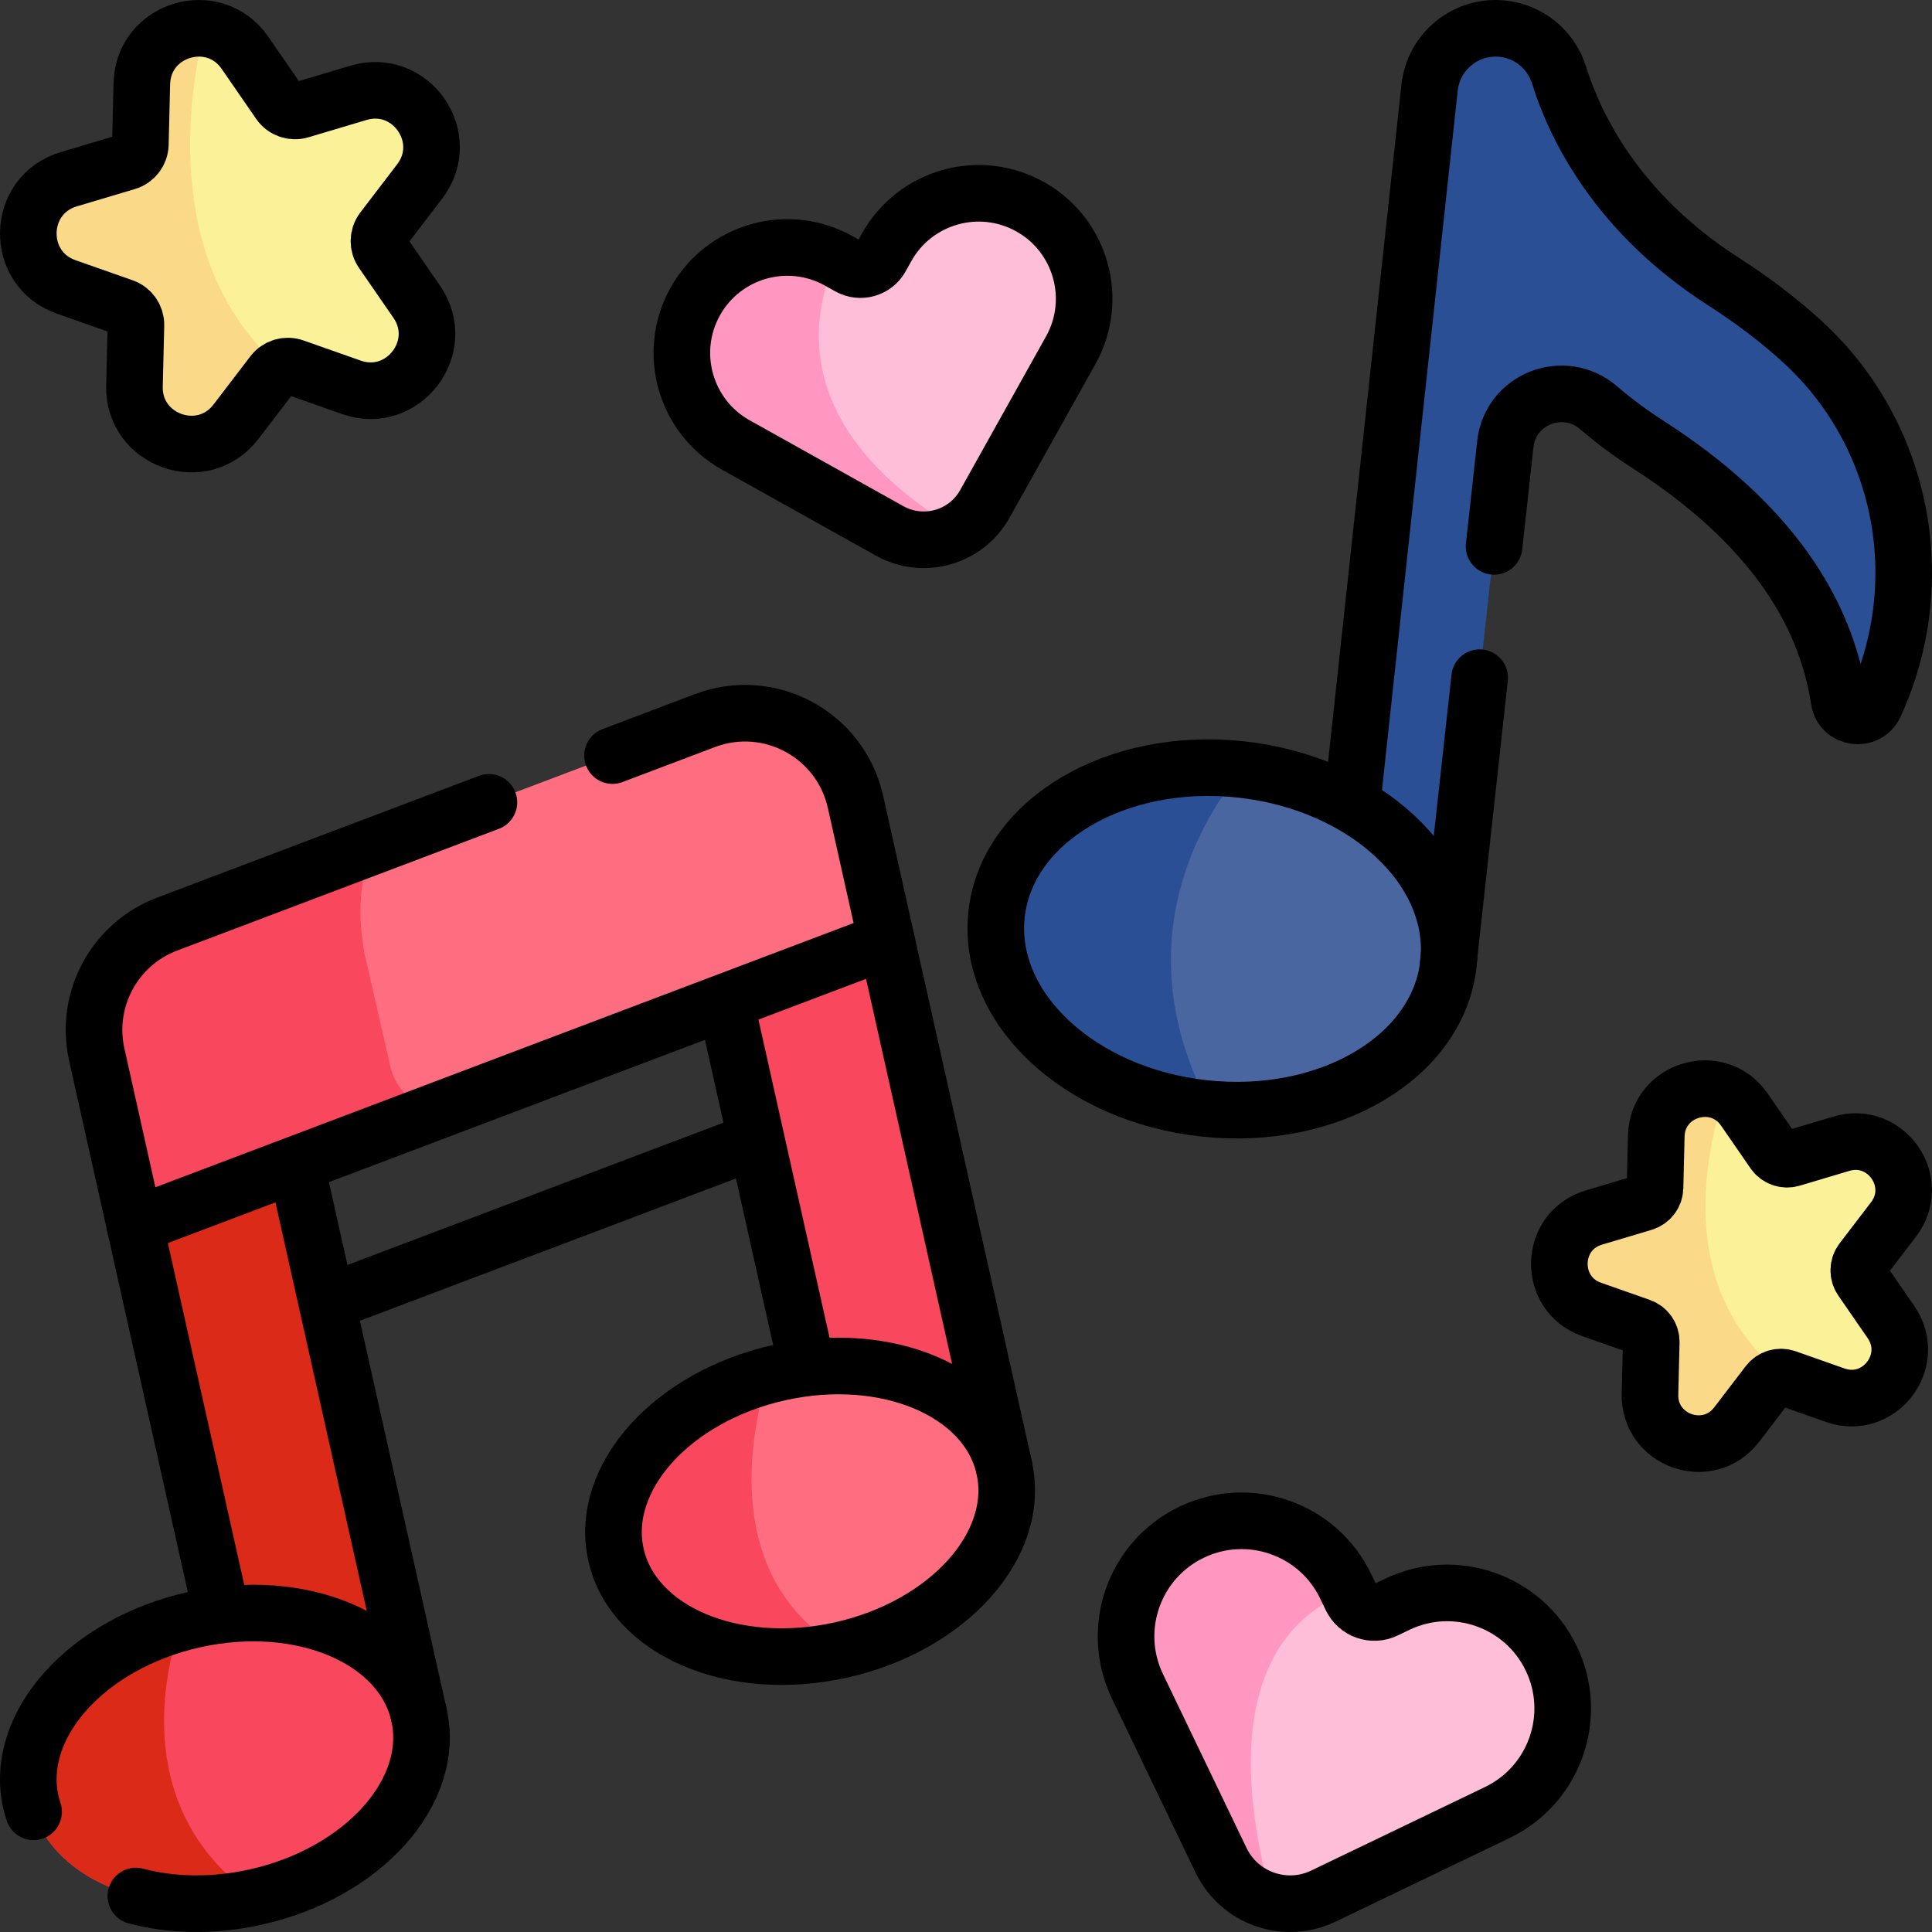
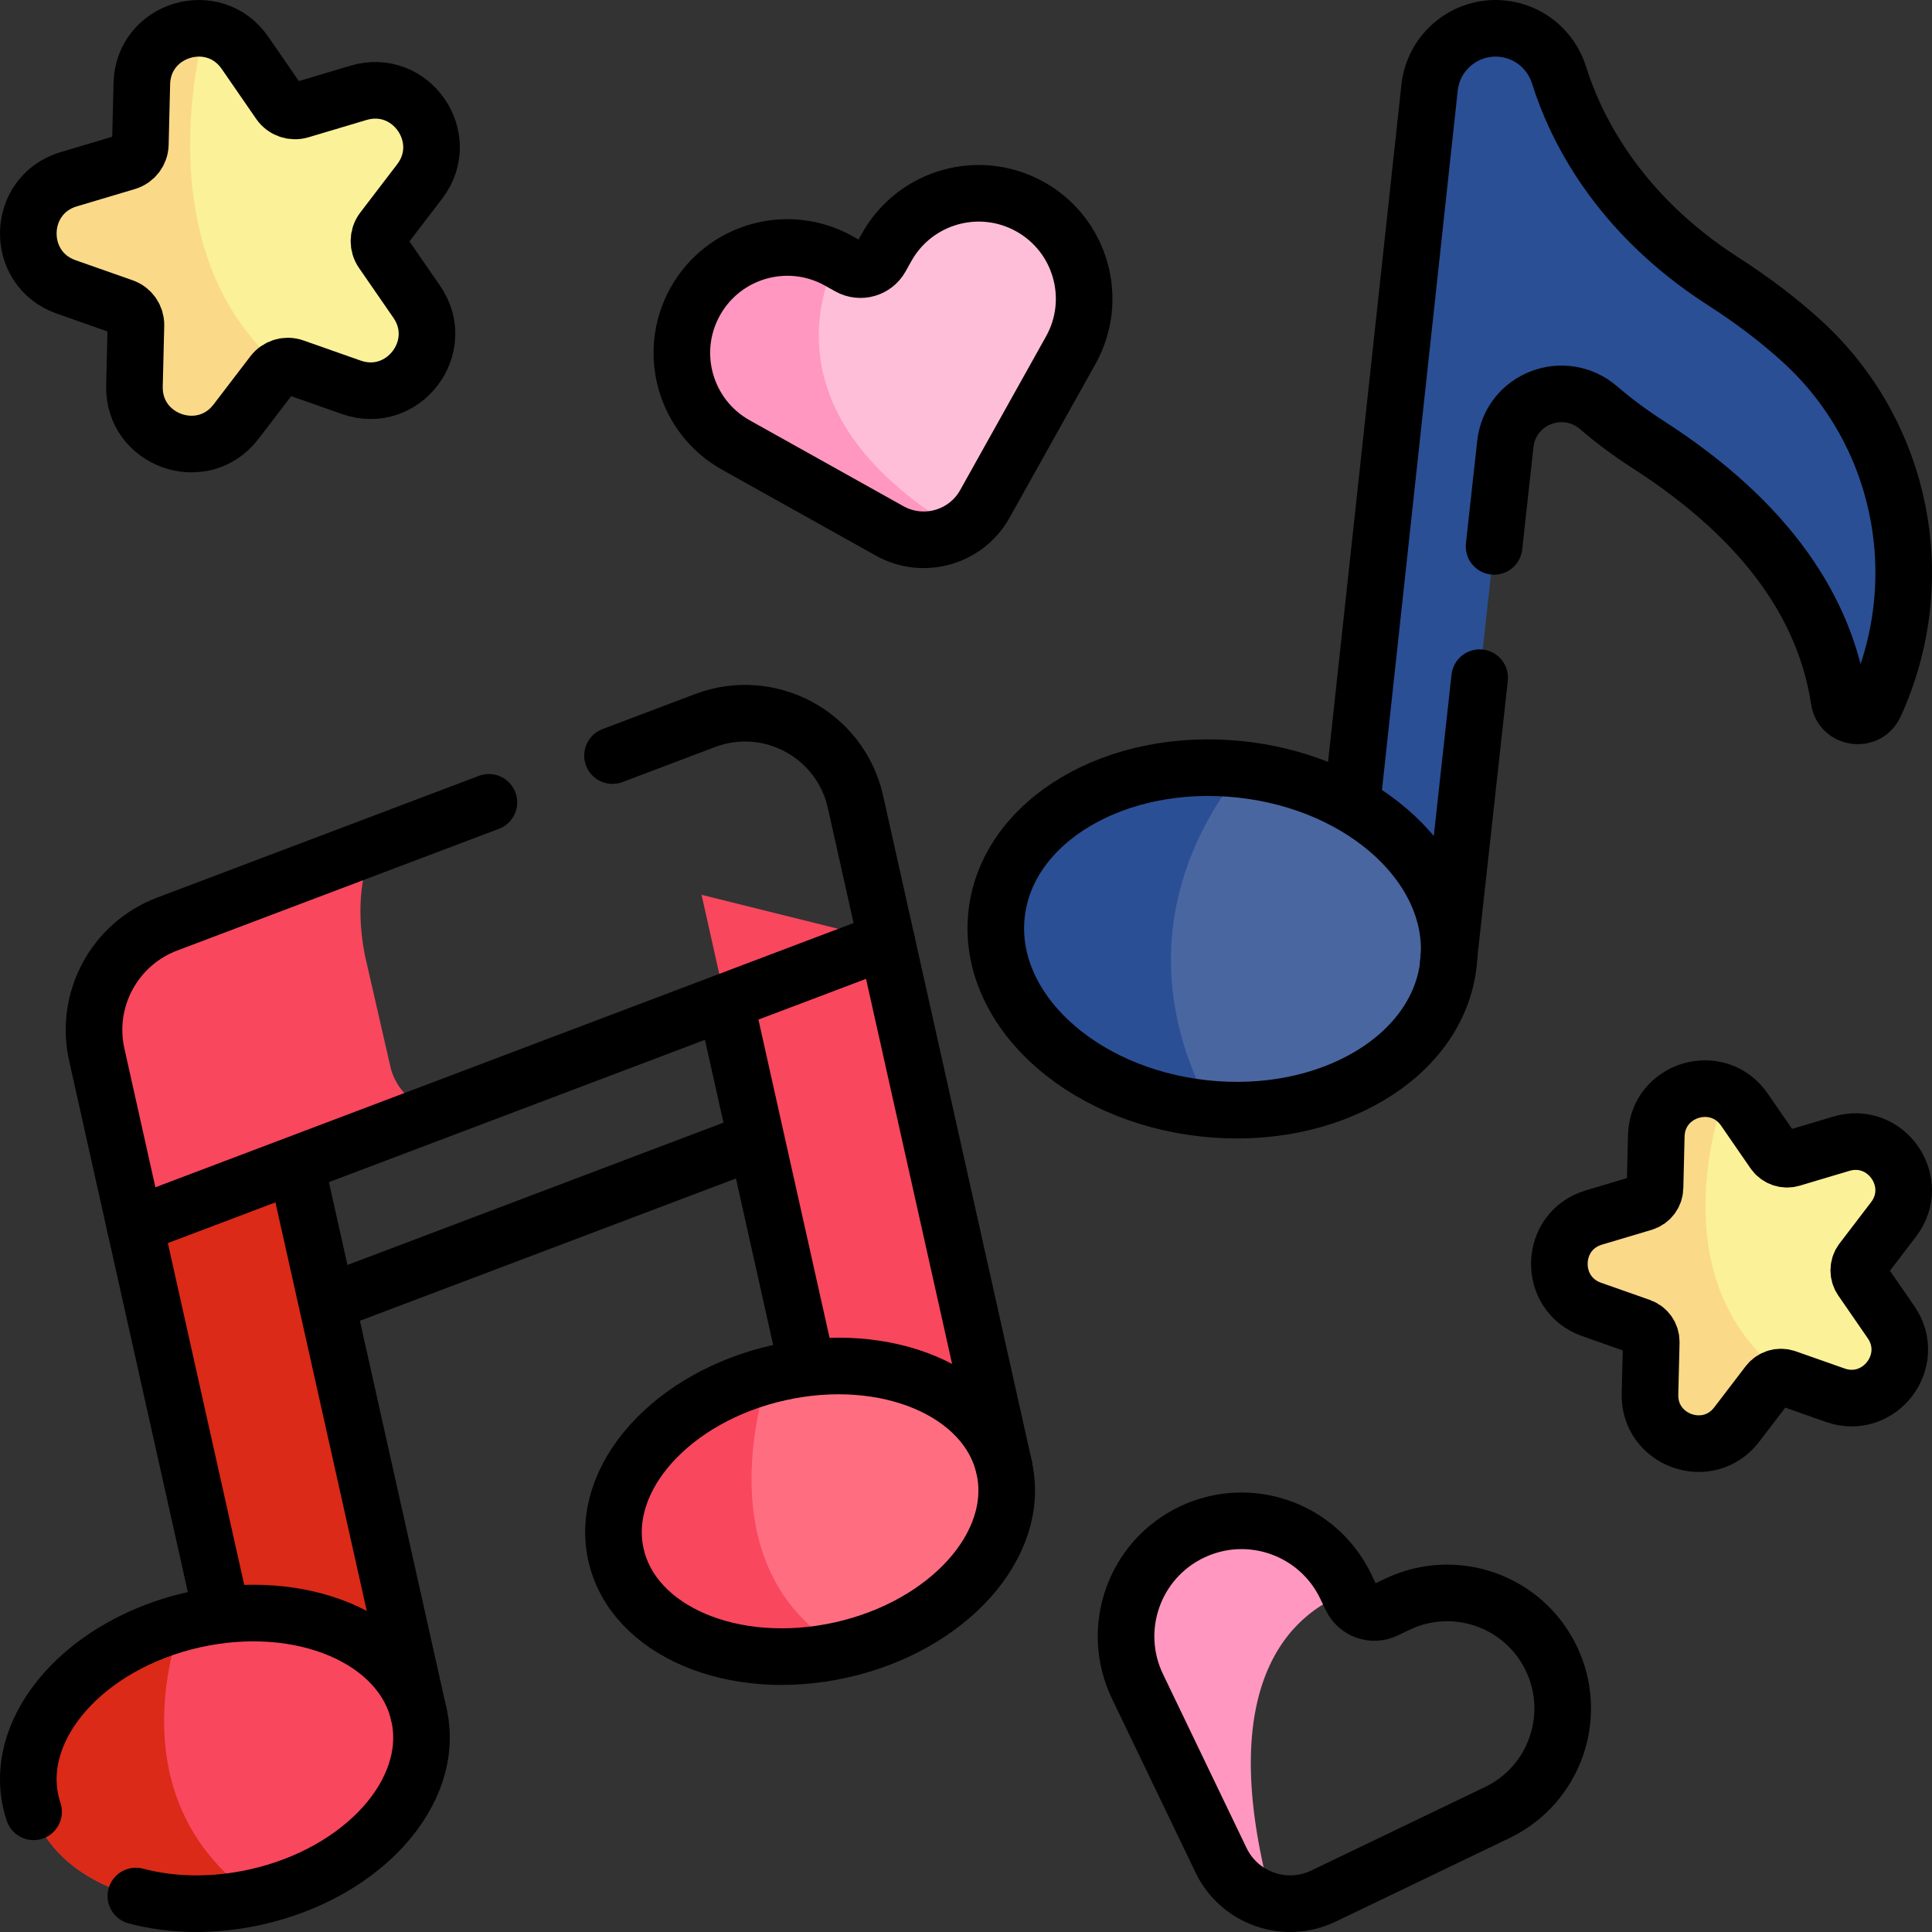
<svg xmlns="http://www.w3.org/2000/svg" version="1.1" id="Capa_1" x="0px" y="0px" viewBox="0 0 511.943 511.943" style="enable-background:new 0 0 511.943 511.943;" xml:space="preserve">
  <rect x="0" y="0" width="511.943" height="511.943" fill="#333333" stroke="none" />
  <g>
    <g>
      <polygon style="fill:#DB2A17;" points="111.033,454.44 66.944,464.294 35.741,324.679 73.261,285.433 &#09;&#09;" />
      <polygon style="fill:#F9475E;" points="266.123,388.918 222.034,398.771 185.904,237.112 234.92,249.303 &#09;&#09;" />
-       <path style="fill:#FF6E80;" d="M234.921,249.303l-118.33,44.78l-38.17,14.45h-0.01l-27.4-1.94l-15.27,18.09l-10.1-45.22&#10;&#09;&#09;&#09;c-3.26-14.57,4.69-29.32,18.65-34.6l54.67-20.69l87.83-33.23c17.07-6.47,35.91,3.69,39.89,21.51L234.921,249.303z" />
      <path style="fill:#F9475E;" d="M116.591,294.083l-80.85,30.6l-10.1-45.22c-3.26-14.57,4.69-29.32,18.65-34.6l54.67-20.69&#10;&#09;&#09;&#09;c-2.76,6.05-4.83,15.38-2.33,28.71l6.81,29.75C103.441,282.633,105.331,293.013,116.591,294.083z" />
      <path style="fill:#FF6E80;" d="M223.241,437.073c-0.11,0.03-0.23,0.05-0.34,0.08c-28.41,6.35-55.12-4.95-59.65-25.24&#10;&#09;&#09;&#09;c-4.38-19.57,13.47-40.35,40.22-47.5c0.99-0.27,1.99-0.51,3-0.74c28.41-6.35,55.12,4.95,59.65,25.25&#10;&#09;&#09;&#09;C270.641,409.133,251.451,430.633,223.241,437.073z" />
      <path style="fill:#F9475E;" d="M223.241,437.073c-0.11,0.03-0.23,0.05-0.34,0.08c-28.41,6.35-55.12-4.95-59.65-25.24&#10;&#09;&#09;&#09;c-4.38-19.57,13.47-40.35,40.22-47.5C198.701,380.143,191.211,418.353,223.241,437.073z" />
      <path style="fill:#F9475E;" d="M67.811,502.673c-0.1,0.02-0.21,0.05-0.31,0.07c-28.29,6.2-54.83-5.09-59.34-25.31&#10;&#09;&#09;&#09;c-4.35-19.46,13.27-40.12,39.77-47.38c1.13-0.31,2.28-0.6,3.45-0.86c28.41-6.35,55.12,4.96,59.65,25.25&#10;&#09;&#09;&#09;C115.571,474.732,96.211,496.323,67.811,502.673z" />
      <path style="fill:#DB2A17;" d="M67.501,502.743c-28.29,6.2-54.83-5.09-59.34-25.31c-4.35-19.46,13.27-40.12,39.77-47.38&#10;&#09;&#09;&#09;C43.221,443.942,35.201,479.843,67.501,502.743z" />
      <path style="fill:#2A4F95;" d="M496.797,186.78L496.797,186.78c-2.064,4.504-8.734,3.59-9.478-1.309&#10;&#09;&#09;&#09;c-3.533-23.288-18.029-46.724-50.593-67.667c-4.868-3.13-9.224-6.404-13.12-9.748c-9.187-7.885-23.425-2.391-24.729,9.646&#10;&#09;&#09;&#09;L383.77,255.138l-30.625,5.084l25.67-237.013c1.047-9.664,9.729-16.65,19.393-15.603l0,0c6.981,0.756,12.825,5.59,14.916,12.293&#10;&#09;&#09;&#09;c4.168,13.358,15.135,36.413,43.438,54.62c8.145,5.236,15.159,10.628,21.155,16.136&#10;&#09;&#09;&#09;C504.292,115.066,511.828,153.975,496.797,186.78z" />
      <path style="fill:#4A66A0;" d="M383.771,255.143c-2.64,24.36-30.66,41.4-63,38.59c-0.58-0.05-1.17-0.11-1.75-0.17&#10;&#09;&#09;&#09;c-33.07-3.58-57.71-26.59-55.02-51.4c2.69-24.8,31.68-42.01,64.75-38.42c0.17,0.02,0.34,0.04,0.51,0.06&#10;&#09;&#09;&#09;C362.071,207.563,386.451,230.463,383.771,255.143z" />
      <path style="fill:#2A4F95;" d="M320.771,293.732c-0.58-0.05-1.17-0.11-1.75-0.17c-33.07-3.58-57.71-26.59-55.02-51.4&#10;&#09;&#09;&#09;c2.69-24.8,31.68-42.01,64.75-38.42c0.17,0.02,0.34,0.04,0.51,0.06C318.931,216.232,297.381,249.883,320.771,293.732z" />
-       <path style="fill:#FFBED8;" d="M396.731,480.293l-46.06,22.14c-4.4,2.11-9.17,2.5-13.57,1.44c-5.72-1.39-10.8-5.24-13.55-10.96&#10;&#09;&#09;&#09;l-22.14-46.05c-7.32-15.24-0.91-33.53,14.33-40.85c4.27-2.05,8.79-3.03,13.23-3.03c11.4,0,22.34,6.4,27.61,17.36l0.78,1.62&#10;&#09;&#09;&#09;l0.71,1.47c1.62,3.38,5.67,4.8,9.05,3.18l3.09-1.49c15.24-7.33,33.53-0.91,40.85,14.33&#10;&#09;&#09;&#09;C418.381,454.683,411.971,472.973,396.731,480.293z" />
      <path style="fill:#FF97C1;" d="M337.101,503.873c-5.72-1.39-10.8-5.24-13.55-10.96l-22.14-46.05&#10;&#09;&#09;&#09;c-7.32-15.24-0.91-33.53,14.33-40.85c4.27-2.05,8.79-3.03,13.23-3.03c11.4,0,22.34,6.4,27.61,17.36l0.78,1.62&#10;&#09;&#09;&#09;C345.871,425.883,320.051,441.793,337.101,503.873z" />
      <path style="fill:#FFBED8;" d="M283.731,92.793l-22.76,40.73c-1.69,3.03-4.11,5.4-6.91,7.01c-5.47,3.17-12.42,3.45-18.34,0.14&#10;&#09;&#09;&#09;l-40.73-22.75c-13.47-7.53-18.29-24.56-10.76-38.03c5.12-9.16,14.62-14.32,24.42-14.32c4.36,0,8.79,1.03,12.91,3.19&#10;&#09;&#09;&#09;c0.23,0.12,0.46,0.24,0.69,0.37l2.74,1.53c2.98,1.66,6.75,0.6,8.42-2.39l1.53-2.73c7.53-13.48,24.55-18.3,38.02-10.77&#10;&#09;&#09;&#09;C286.431,62.303,291.251,79.323,283.731,92.793z" />
      <path style="fill:#FF97C1;" d="M254.061,140.533c-5.47,3.17-12.42,3.45-18.34,0.14l-40.73-22.75&#10;&#09;&#09;&#09;c-13.47-7.53-18.29-24.56-10.76-38.03c5.12-9.16,14.62-14.32,24.42-14.32c4.36,0,8.79,1.03,12.91,3.19&#10;&#09;&#09;&#09;C215.501,81.773,207.781,113.053,254.061,140.533z" />
      <path style="fill:#FBF198;" d="M110.421,79.963c8.26,11.96-3.62,27.49-17.32,22.67l-15.17-5.34c-1.17-0.41-2.41-0.37-3.51,0.09&#10;&#09;&#09;&#09;c-0.82,0.31-1.56,0.86-2.12,1.59l-9.76,12.77c-8.83,11.54-27.27,5.05-26.91-9.48l0.39-16.07c0.05-2.16-1.3-4.12-3.34-4.84&#10;&#09;&#09;&#09;l-15.16-5.34c-13.71-4.82-13.23-24.37,0.69-28.52l15.41-4.59c2.07-0.62,3.52-2.51,3.57-4.67l0.39-16.07&#10;&#09;&#09;&#09;c0.23-9.69,8.64-15.4,16.67-14.58c4.01,0.41,7.92,2.45,10.67,6.43l9.13,13.23c1.23,1.78,3.47,2.57,5.54,1.95l15.41-4.59&#10;&#09;&#09;&#09;c13.92-4.16,25.03,11.94,16.2,23.48l-9.76,12.77c-1.32,1.72-1.37,4.09-0.14,5.88L110.421,79.963z" />
      <path style="fill:#FAD989;" d="M74.421,97.383c-0.82,0.31-1.56,0.86-2.12,1.59l-9.76,12.77c-8.83,11.54-27.27,5.05-26.91-9.48&#10;&#09;&#09;&#09;l0.39-16.07c0.05-2.16-1.3-4.12-3.34-4.84l-15.16-5.34c-13.71-4.82-13.23-24.37,0.69-28.52l15.41-4.59&#10;&#09;&#09;&#09;c2.07-0.62,3.52-2.51,3.57-4.67l0.39-16.07c0.23-9.69,8.64-15.4,16.67-14.58C51.571,17.813,40.481,68.373,74.421,97.383z" />
      <path style="fill:#FBF198;" d="M501.091,350.343c7.04,10.21-3.1,23.48-14.8,19.36l-12.37-4.36l-0.58-0.2&#10;&#09;&#09;&#09;c-1.74-0.62-3.68-0.04-4.81,1.43l-8.33,10.91c-7.54,9.86-23.29,4.31-22.98-8.09l0.33-13.73c0.04-1.85-1.11-3.51-2.85-4.13&#10;&#09;&#09;&#09;l-12.95-4.56c-11.7-4.12-11.29-20.81,0.6-24.35l13.15-3.93c1.77-0.52,3-2.13,3.05-3.979l0.33-13.73&#10;&#09;&#09;&#09;c0.25-9.92,10.53-14.96,18.24-11.34c1.93,0.9,3.7,2.34,5.11,4.38l7.8,11.3c1.05,1.52,2.96,2.2,4.73,1.67l13.16-3.92&#10;&#09;&#09;&#09;c11.89-3.55,21.37,10.19,13.83,20.05l-8.34,10.91c-1.12,1.47-1.17,3.49-0.12,5.01L501.091,350.343z" />
      <path style="fill:#FAD989;" d="M473.921,365.343l-0.58-0.2c-1.74-0.62-3.68-0.04-4.81,1.43l-8.33,10.91&#10;&#09;&#09;&#09;c-7.54,9.86-23.29,4.31-22.98-8.09l0.33-13.73c0.04-1.85-1.11-3.51-2.85-4.13l-12.95-4.56c-11.7-4.12-11.29-20.81,0.6-24.35&#10;&#09;&#09;&#09;l13.15-3.93c1.77-0.52,3-2.13,3.05-3.979l0.33-13.73c0.25-9.92,10.53-14.96,18.24-11.34&#10;&#09;&#09;&#09;C452.571,302.942,442.501,342.553,473.921,365.343z" />
    </g>
    <g>
      <line style="fill:none;stroke:#000000;stroke-width:15;stroke-linecap:round;stroke-linejoin:round;stroke-miterlimit:10;" x1="199.141" y1="302.688" x2="87.94" y2="344.777" />
      <line style="fill:none;stroke:#000000;stroke-width:15;stroke-linecap:round;stroke-linejoin:round;stroke-miterlimit:10;" x1="78.935" y1="310.834" x2="111.031" y2="454.443" />
      <line style="fill:none;stroke:#000000;stroke-width:15;stroke-linecap:round;stroke-linejoin:round;stroke-miterlimit:10;" x1="58.494" y1="426.507" x2="35.741" y2="324.683" />
      <line style="fill:none;stroke:#000000;stroke-width:15;stroke-linecap:round;stroke-linejoin:round;stroke-miterlimit:10;" x1="234.921" y1="249.303" x2="266.121" y2="388.923" />
      <line style="fill:none;stroke:#000000;stroke-width:15;stroke-linecap:round;stroke-linejoin:round;stroke-miterlimit:10;" x1="213.565" y1="360.902" x2="192.649" y2="267.323" />
      <path style="fill:none;stroke:#000000;stroke-width:15;stroke-linecap:round;stroke-linejoin:round;stroke-miterlimit:10;" d="&#10;&#09;&#09;&#09;M162.301,200.213l24.49-9.27c17.07-6.47,35.91,3.69,39.89,21.51l8.24,36.85l-199.18,75.38l-10.1-45.22&#10;&#09;&#09;&#09;c-3.26-14.57,4.69-29.32,18.65-34.6l85.26-32.26" />
      <ellipse transform="matrix(0.976 -0.218 0.218 0.976 -82.166 56.466)" style="fill:none;stroke:#000000;stroke-width:15;stroke-linecap:round;stroke-linejoin:round;stroke-miterlimit:10;" cx="214.686" cy="400.414" rx="52.706" ry="37.647" />
      <path style="fill:none;stroke:#000000;stroke-width:15;stroke-linecap:round;stroke-linejoin:round;stroke-miterlimit:10;" d="&#10;&#09;&#09;&#09;M36.001,502.413c9.48,2.52,20.51,2.79,31.81,0.26c28.4-6.35,47.76-27.94,43.22-48.23c-4.53-20.29-31.24-31.6-59.65-25.25&#10;&#09;&#09;&#09;c-28.4,6.35-47.76,27.95-43.22,48.24c0.2,0.9,0.45,1.79,0.74,2.66" />
      <path style="fill:none;stroke:#000000;stroke-width:15;stroke-linecap:round;stroke-linejoin:round;stroke-miterlimit:10;" d="&#10;&#09;&#09;&#09;M358.441,211.253l20.37-188.04c1.05-9.67,9.73-16.65,19.4-15.61c6.96,0.758,12.797,5.559,14.91,12.3&#10;&#09;&#09;&#09;c4.17,13.35,15.14,36.41,43.44,54.62c8.15,5.23,15.16,10.62,21.16,16.13c26.57,24.41,34.11,63.32,19.08,96.13&#10;&#09;&#09;&#09;c-2.07,4.5-8.74,3.59-9.48-1.31c-3.53-23.29-18.03-46.73-50.59-67.67c-4.87-3.13-9.23-6.4-13.12-9.75&#10;&#09;&#09;&#09;c-9.19-7.88-23.43-2.39-24.73,9.65l-2.98,27.08" />
      <line style="fill:none;stroke:#000000;stroke-width:15;stroke-linecap:round;stroke-linejoin:round;stroke-miterlimit:10;" x1="392.081" y1="179.573" x2="383.771" y2="255.143" />
      <ellipse transform="matrix(0.108 -0.994 0.994 0.108 41.803 543.88)" style="fill:none;stroke:#000000;stroke-width:15;stroke-linecap:round;stroke-linejoin:round;stroke-miterlimit:10;" cx="323.885" cy="248.652" rx="45.176" ry="60.235" />
      <path style="fill:none;stroke:#000000;stroke-width:15;stroke-linecap:round;stroke-linejoin:round;stroke-miterlimit:10;" d="&#10;&#09;&#09;&#09;M411.06,439.448c7.323,15.236,0.908,33.524-14.328,40.847l-46.057,22.137c-10.119,4.864-22.265,0.603-27.129-9.516l-22.137-46.057&#10;&#09;&#09;&#09;c-7.323-15.236-0.908-33.524,14.328-40.847c15.236-7.323,33.524-0.909,40.848,14.328l1.488,3.097&#10;&#09;&#09;&#09;c1.621,3.373,5.67,4.793,9.043,3.172l3.097-1.488C385.449,417.797,403.737,424.212,411.06,439.448z" />
      <path style="fill:none;stroke:#000000;stroke-width:15;stroke-linecap:round;stroke-linejoin:round;stroke-miterlimit:10;" d="&#10;&#09;&#09;&#09;M272.962,54.774c13.472,7.527,18.292,24.551,10.765,38.023l-22.753,40.725c-4.999,8.948-16.305,12.149-25.253,7.15l-40.725-22.753&#10;&#09;&#09;&#09;c-13.472-7.527-18.292-24.55-10.765-38.023c7.527-13.472,24.55-18.292,38.023-10.765l2.738,1.53&#10;&#09;&#09;&#09;c2.983,1.666,6.751,0.599,8.418-2.383l1.53-2.738C242.466,52.066,259.49,47.247,272.962,54.774z" />
      <path style="fill:none;stroke:#000000;stroke-width:15;stroke-linecap:round;stroke-linejoin:round;stroke-miterlimit:10;" d="&#10;&#09;&#09;&#09;M64.923,14.009l9.129,13.231c1.23,1.783,3.468,2.571,5.544,1.952L95,24.599c13.925-4.152,25.028,11.941,16.203,23.485&#10;&#09;&#09;&#09;l-9.763,12.771c-1.316,1.721-1.373,4.093-0.143,5.876l9.129,13.231c8.252,11.96-3.622,27.493-17.328,22.667L77.935,97.29&#10;&#09;&#09;&#09;c-2.043-0.719-4.317-0.041-5.633,1.68l-9.763,12.771c-8.825,11.544-27.267,5.051-26.912-9.476l0.392-16.07&#10;&#09;&#09;&#09;c0.053-2.165-1.295-4.119-3.338-4.838l-15.162-5.339C3.812,71.192,4.289,51.646,18.214,47.494l15.405-4.593&#10;&#09;&#09;&#09;c2.076-0.619,3.517-2.504,3.57-4.67l0.392-16.07C37.935,7.635,56.671,2.048,64.923,14.009z" />
      <path style="fill:none;stroke:#000000;stroke-width:15;stroke-linecap:round;stroke-linejoin:round;stroke-miterlimit:10;" d="&#10;&#09;&#09;&#09;M462.232,294.026l7.795,11.298c1.05,1.523,2.962,2.195,4.734,1.667l13.154-3.922c11.891-3.545,21.372,10.196,13.836,20.054&#10;&#09;&#09;&#09;l-8.337,10.905c-1.123,1.469-1.173,3.495-0.122,5.018l7.795,11.298c7.046,10.213-3.093,23.477-14.797,19.356l-12.947-4.559&#10;&#09;&#09;&#09;c-1.745-0.614-3.687-0.035-4.81,1.434l-8.337,10.905c-7.536,9.858-23.283,4.313-22.981-8.092l0.335-13.723&#10;&#09;&#09;&#09;c0.045-1.849-1.106-3.517-2.85-4.131l-12.947-4.559c-11.704-4.121-11.297-20.811,0.594-24.356l13.154-3.922&#10;&#09;&#09;&#09;c1.773-0.529,3.003-2.138,3.048-3.987l0.335-13.723C439.187,288.583,455.186,283.813,462.232,294.026z" />
    </g>
  </g>
  <g> </g>
  <g> </g>
  <g> </g>
  <g> </g>
  <g> </g>
  <g> </g>
  <g> </g>
  <g> </g>
  <g> </g>
  <g> </g>
  <g> </g>
  <g> </g>
  <g> </g>
  <g> </g>
  <g> </g>
</svg>